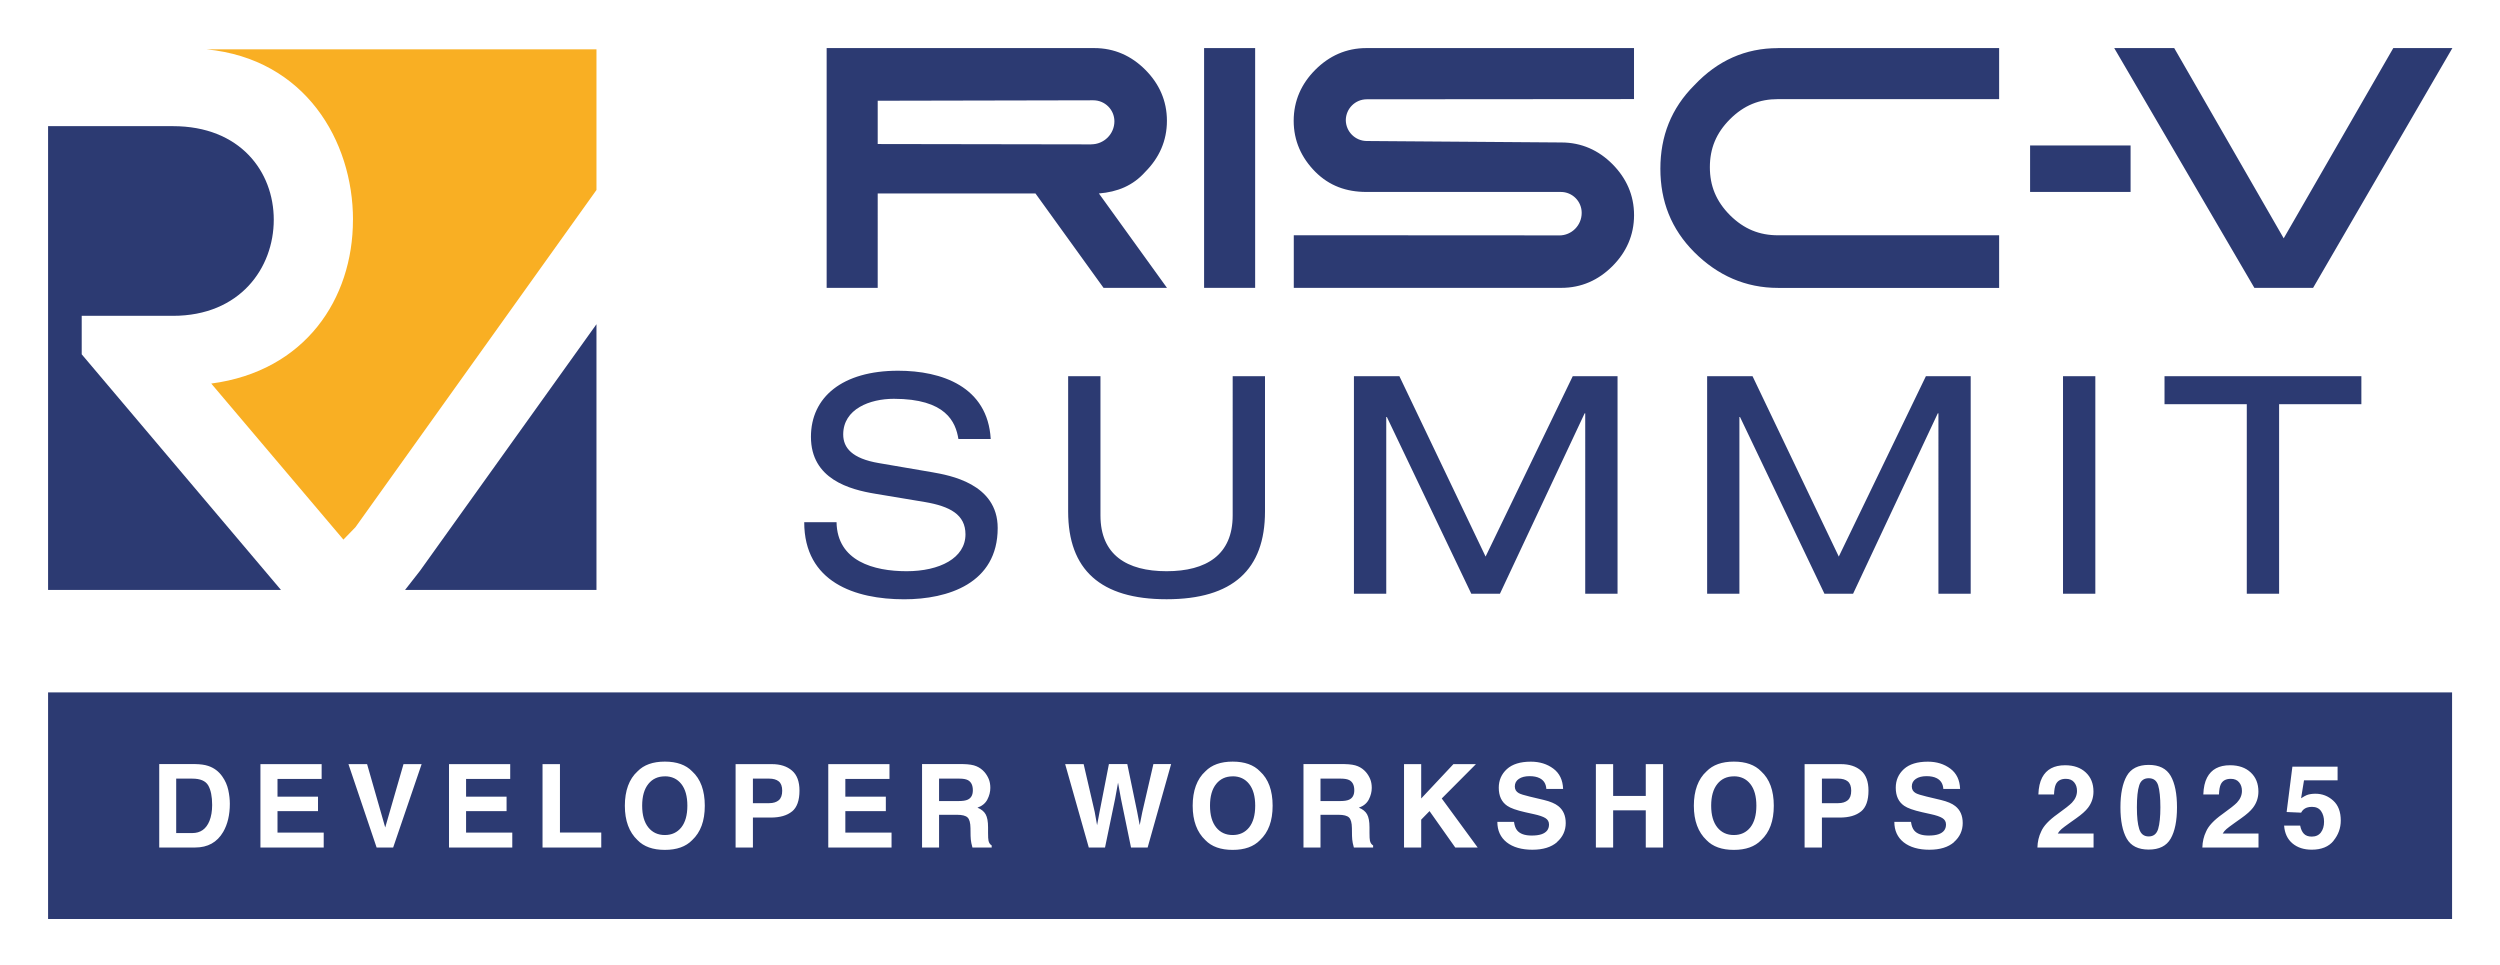
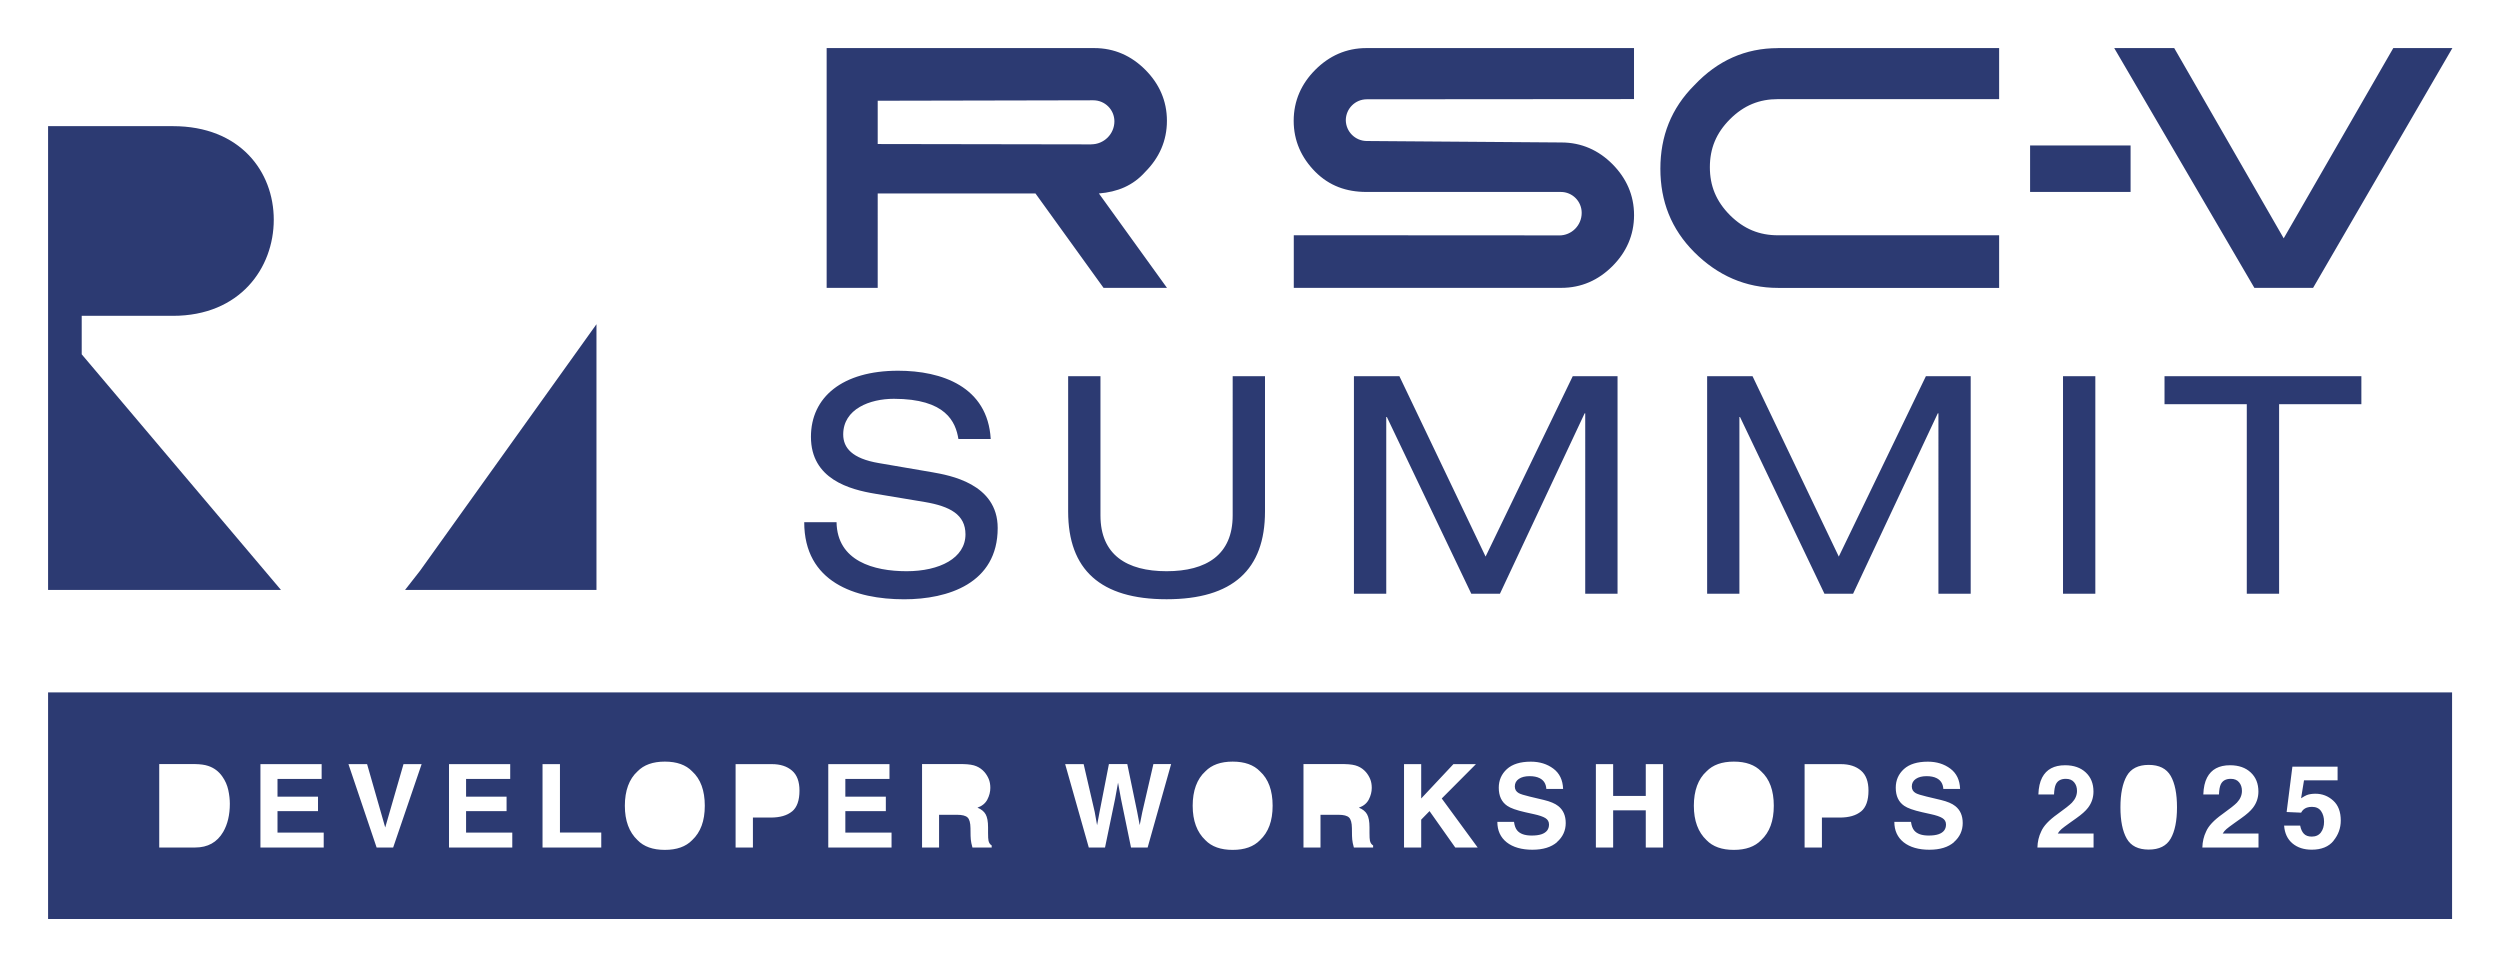
<svg xmlns="http://www.w3.org/2000/svg" role="img" viewBox="-9.52 -9.52 495.04 191.04">
  <title>Logo-RISC-V-DeveloperWorkshops25-Color.svg</title>
  <defs>
    <style>.cls-1{fill:#2c3a72}</style>
  </defs>
-   <path d="M228.91 0h10.11v47.48h-10.11z" class="cls-1" />
  <path d="M299.26 37.09l-52.59-.03v10.42h52.98c3.98 0 7.36-1.54 10.11-4.29 2.75-2.75 4.29-6.13 4.29-10.11s-1.54-7.34-4.29-10.11c-2.75-2.75-6.13-4.28-10.11-4.28l-38.55-.29c-2.27-.02-4.11-1.86-4.13-4.13.02-2.28 1.87-4.13 4.15-4.13l52.92-.04V0h-52.99c-3.99 0-7.36 1.54-10.11 4.29-2.75 2.75-4.29 6.13-4.29 10.11s1.54 7.34 4.29 10.11c2.75 2.75 6.11 3.98 10.11 3.98h38.5c2.29 0 4.14 1.86 4.13 4.15 0 2.46-1.98 4.46-4.44 4.46M342.54 0h43.8v10.11h-43.8c-3.66 0-6.73 1.21-9.5 3.98-2.75 2.75-3.98 5.82-3.98 9.5s1.23 6.73 3.98 9.5c2.77 2.75 5.83 3.98 9.5 3.98h43.8v10.42h-43.78c-6.43 0-11.96-2.46-16.57-7.06-4.59-4.59-6.73-10.11-6.73-16.54s2.14-11.95 6.73-16.54C330.6 2.46 336.1.01 342.53.01M206.55 19.07L164.28 19v-8.57l42.69-.09c2.3 0 4.17 1.85 4.18 4.15 0 2.53-2.07 4.58-4.6 4.57m15.01 28.42l-13.48-18.69c3.66-.3 6.73-1.53 9.18-4.28 2.75-2.76 4.29-6.13 4.29-10.11s-1.54-7.36-4.29-10.11C214.52 1.54 211.14 0 207.16 0h-52.99v47.48h10.11V28.79h31.24L209 47.48h12.56zm215.32 0L409.13 0h11.88l21.68 37.67L464.39 0h11.7l-27.58 47.48h-11.63zm-44.41-28.19h19.9v9.2h-19.9zM156.13 93.87c.12 7.72 7.36 9.72 13.88 9.72s11.65-2.59 11.65-7.3c0-3.92-3.08-5.55-8.03-6.4l-9.78-1.63c-5.13-.84-12.79-2.9-12.79-11.28 0-7.85 6.21-13.09 17.26-13.09 8.63 0 17.74 3.14 18.34 13.52h-6.4c-.54-3.38-2.47-7.96-12.79-7.96-4.71 0-10.02 1.99-10.02 7.06 0 2.65 1.75 4.77 7.06 5.67l10.56 1.81c3.38.6 12.97 2.23 12.97 11.04 0 10.98-9.84 14.12-18.52 14.12-9.71 0-19.79-3.38-19.79-15.27h6.4zm45.86-28.9h6.4v27.58c0 7.78 5.19 11.04 13.09 11.04s13.09-3.26 13.09-11.04V64.97h6.4v26.79c0 11.53-6.4 17.38-19.49 17.38s-19.49-5.85-19.49-17.38V64.97zm99.92 0h8.87v43.08h-6.4V72.33h-.12l-16.77 35.72h-5.67l-16.72-35h-.12v35h-6.4V64.97h9l17.07 35.72 17.26-35.72zm69.93 0h8.87v43.08h-6.39V72.33h-.13l-16.77 35.72h-5.67l-16.72-35h-.12v35h-6.39V64.97h8.99l17.08 35.72 17.25-35.72zm27.15 0h6.4v43.08h-6.4zm36.39 5.55h-16.29v-5.55h38.98v5.55h-16.29v37.53h-6.4V70.52z" class="cls-1" />
-   <path fill="#f9af23" d="M60.37 34.02c0 15.69-9.5 29.96-28.06 32.41l26.17 30.9 2.38-2.45 47.73-66.78V.25H31.38c19.5 1.9 29 18.08 29 33.77" />
  <path d="M73.71 103.42l34.88-48.74v52.61h-37.9l3.02-3.86zM6.66 53.02h18.06c13.31 0 19.97-9.5 19.97-19.03s-6.66-18.53-19.97-18.53H0v91.84h46.12L6.66 60.64v-7.62z" class="cls-1" />
  <g>
-     <path d="M234.57 144.21c-1.37 0-2.46.5-3.27 1.51s-1.22 2.44-1.22 4.3.41 3.29 1.22 4.3c.81 1.01 1.91 1.51 3.27 1.51s2.45-.5 3.26-1.51c.8-1.01 1.2-2.44 1.2-4.3s-.4-3.29-1.2-4.3-1.89-1.52-3.26-1.52zm23.08.74c-.37-.19-.93-.29-1.68-.29h-4.01v4.44h3.91c.78 0 1.36-.09 1.75-.27.69-.31 1.03-.93 1.03-1.86 0-1-.33-1.67-1-2.02zm96.82-.29h-3.22v4.86h3.22c.81 0 1.45-.2 1.91-.59.45-.4.67-1.02.67-1.88s-.23-1.47-.68-1.84c-.45-.37-1.09-.55-1.9-.55zm-20.66-.45c-1.37 0-2.46.5-3.27 1.51s-1.22 2.44-1.22 4.3.41 3.29 1.22 4.3c.81 1.01 1.91 1.51 3.27 1.51s2.45-.5 3.26-1.51c.8-1.01 1.2-2.44 1.2-4.3s-.4-3.29-1.2-4.3-1.89-1.52-3.26-1.52zm-305.26.45h-3.18v10.78h3.18c1.63 0 2.76-.8 3.41-2.41.35-.88.53-1.93.53-3.15 0-1.68-.26-2.97-.78-3.88-.53-.9-1.58-1.34-3.15-1.34zm114.24 0h-3.22v4.86h3.22c.81 0 1.45-.2 1.91-.59.45-.4.67-1.02.67-1.88s-.23-1.47-.68-1.84c-.45-.37-1.09-.55-1.9-.55zm-20.66-.45c-1.37 0-2.46.5-3.27 1.51s-1.22 2.44-1.22 4.3.41 3.29 1.22 4.3c.81 1.01 1.91 1.51 3.27 1.51s2.45-.5 3.26-1.51c.8-1.01 1.2-2.44 1.2-4.3s-.4-3.29-1.2-4.3-1.89-1.52-3.26-1.52zm59.99.74c-.37-.19-.93-.29-1.68-.29h-4.01v4.44h3.91c.78 0 1.36-.09 1.75-.27.69-.31 1.03-.93 1.03-1.86 0-1-.33-1.67-1-2.02z" class="cls-1" />
    <path d="M0 127.58v44.88h476.03v-44.88H0zm34.67 27.64c-1.2 2.05-3.04 3.08-5.54 3.08h-7.12v-16.52h7.12c1.02.02 1.88.13 2.56.36 1.16.38 2.1 1.08 2.81 2.1.58.82.97 1.71 1.18 2.67.21.96.31 1.87.31 2.73 0 2.2-.44 4.06-1.32 5.58zm19.9 3.09H42.05v-16.52h12.12v2.93h-8.74v3.51h8.02v2.87h-8.02v4.25h9.15v2.97zm13.75 0h-3.26l-5.58-16.52h3.69l3.59 12.54 3.62-12.54h3.59l-5.64 16.52zm23.59 0H79.39v-16.52h12.12v2.93h-8.74v3.51h8.02v2.87h-8.02v4.25h9.15v2.97zm17.63 0H97.91v-16.52h3.45v13.55h8.18v2.97zm18-1.47c-1.25 1.29-3.05 1.93-5.41 1.93s-4.17-.64-5.41-1.93c-1.67-1.58-2.51-3.85-2.51-6.81s.84-5.3 2.51-6.81c1.25-1.29 3.05-1.93 5.41-1.93s4.17.64 5.41 1.93c1.67 1.52 2.5 3.79 2.5 6.81s-.83 5.24-2.5 6.81zm19.77-5.68c-.99.81-2.39 1.21-4.23 1.21h-3.51v5.94h-3.43v-16.52h7.2c1.66 0 2.98.43 3.97 1.28.99.85 1.48 2.17 1.48 3.96 0 1.95-.49 3.33-1.48 4.14zm19.7 7.15h-12.52v-16.52h12.12v2.93h-8.74v3.51h8.02v2.87h-8.02v4.25h9.15v2.97zm19.83 0h-3.8c-.1-.37-.18-.66-.22-.89-.09-.46-.14-.94-.15-1.42l-.02-1.54c-.01-1.05-.21-1.76-.58-2.11s-1.06-.53-2.08-.53h-3.56v6.48h-3.37v-16.52h8.1c1.16.02 2.05.16 2.67.43.62.26 1.15.65 1.59 1.15.36.42.64.88.85 1.39.21.51.31 1.09.31 1.74 0 .78-.2 1.56-.59 2.31s-1.05 1.29-1.96 1.61c.76.31 1.3.74 1.62 1.31s.48 1.43.48 2.58v1.11c0 .75.03 1.27.09 1.54.09.43.3.74.63.94v.41zm30.9 0h-3.3l-1.99-9.66-.58-3.19-.58 3.19-2 9.66h-3.21l-4.68-16.52h3.66l2.19 9.46.47 2.63.48-2.58 1.86-9.52h3.64l1.96 9.46.5 2.63.5-2.53 2.21-9.56h3.51l-4.65 16.52zm22.24-1.47c-1.25 1.29-3.05 1.93-5.41 1.93s-4.17-.64-5.41-1.93c-1.67-1.58-2.51-3.85-2.51-6.81s.84-5.3 2.51-6.81c1.25-1.29 3.05-1.93 5.41-1.93s4.17.64 5.41 1.93c1.67 1.52 2.5 3.79 2.5 6.81s-.83 5.24-2.5 6.81zm22.39 1.47h-3.8c-.1-.37-.18-.66-.22-.89-.09-.46-.14-.94-.15-1.42l-.02-1.54c-.01-1.05-.21-1.76-.58-2.11s-1.06-.53-2.08-.53h-3.56v6.48h-3.37v-16.52h8.1c1.16.02 2.05.16 2.67.43.62.26 1.15.65 1.59 1.15.36.42.64.88.85 1.39.21.51.31 1.09.31 1.74 0 .78-.2 1.56-.59 2.31s-1.05 1.29-1.96 1.61c.76.31 1.3.74 1.62 1.31s.48 1.43.48 2.58v1.11c0 .75.03 1.27.09 1.54.09.43.3.74.63.94v.41zm16.28 0l-5.1-7.22-1.65 1.69v5.53h-3.4v-16.52h3.4v6.8l6.38-6.8h4.46l-6.77 6.8 7.12 9.72h-4.44zm20.15-1.07c-1.15 1-2.79 1.5-4.89 1.5s-3.84-.49-5.08-1.47c-1.23-.98-1.85-2.33-1.85-4.05h3.3c.1.75.31 1.32.62 1.69.56.68 1.52 1.02 2.88 1.02.81 0 1.48-.09 1.98-.27.96-.34 1.45-.98 1.45-1.92 0-.55-.24-.97-.72-1.27-.48-.29-1.23-.55-2.25-.77l-1.75-.39c-1.72-.39-2.91-.81-3.56-1.27-1.11-.76-1.67-1.95-1.67-3.58 0-1.48.54-2.71 1.61-3.69 1.08-.98 2.66-1.47 4.74-1.47 1.74 0 3.23.46 4.46 1.38 1.23.92 1.87 2.26 1.93 4.02h-3.32c-.06-.99-.49-1.7-1.3-2.12-.54-.28-1.21-.41-2.01-.41-.89 0-1.6.18-2.13.54-.53.36-.8.86-.8 1.5 0 .59.26 1.03.78 1.32.34.19 1.05.42 2.15.68l2.85.68c1.25.3 2.19.7 2.82 1.2.99.78 1.48 1.9 1.48 3.37s-.58 2.76-1.73 3.76zm21 1.07h-3.43v-7.37h-6.46v7.37h-3.42v-16.52h3.42v6.3h6.46v-6.3h3.43v16.52zm19.42-1.47c-1.25 1.29-3.05 1.93-5.41 1.93s-4.17-.64-5.41-1.93c-1.67-1.58-2.51-3.85-2.51-6.81s.84-5.3 2.51-6.81c1.25-1.29 3.05-1.93 5.41-1.93s4.17.64 5.41 1.93c1.67 1.52 2.5 3.79 2.5 6.81s-.83 5.24-2.5 6.81zm19.77-5.68c-.99.81-2.39 1.21-4.23 1.21h-3.51v5.94h-3.43v-16.52h7.2c1.66 0 2.98.43 3.97 1.28.99.85 1.48 2.17 1.48 3.96 0 1.95-.49 3.33-1.48 4.14zm18.42 6.08c-1.15 1-2.78 1.5-4.89 1.5s-3.84-.49-5.08-1.47c-1.23-.98-1.85-2.33-1.85-4.05h3.3c.1.75.31 1.32.62 1.69.56.68 1.52 1.02 2.88 1.02.81 0 1.48-.09 1.98-.27.96-.34 1.45-.98 1.45-1.92 0-.55-.24-.97-.72-1.27-.48-.29-1.23-.55-2.25-.77l-1.75-.39c-1.72-.39-2.91-.81-3.56-1.27-1.11-.76-1.67-1.95-1.67-3.58 0-1.48.54-2.71 1.61-3.69 1.08-.98 2.66-1.47 4.74-1.47 1.74 0 3.23.46 4.46 1.38 1.23.92 1.87 2.26 1.93 4.02h-3.32c-.06-.99-.49-1.7-1.3-2.12-.54-.28-1.21-.41-2.01-.41-.89 0-1.6.18-2.13.54-.53.36-.8.86-.8 1.5 0 .59.26 1.03.78 1.32.34.19 1.05.42 2.15.68l2.85.68c1.25.3 2.19.7 2.82 1.2.99.78 1.48 1.9 1.48 3.37s-.58 2.76-1.73 3.76zm27.64 1.07h-11.13c.03-1.17.28-2.23.75-3.19.46-1.08 1.53-2.23 3.23-3.44 1.47-1.05 2.42-1.81 2.86-2.26.67-.71 1-1.49 1-2.33 0-.69-.19-1.26-.57-1.71-.38-.46-.93-.68-1.64-.68-.97 0-1.63.36-1.98 1.09-.2.42-.32 1.08-.36 2h-3.1c.05-1.38.3-2.5.75-3.35.85-1.62 2.36-2.43 4.54-2.43 1.72 0 3.09.48 4.1 1.43 1.02.95 1.52 2.21 1.52 3.78 0 1.2-.36 2.27-1.08 3.21-.47.62-1.24 1.31-2.32 2.07l-1.28.91c-.8.57-1.35.98-1.64 1.23-.3.25-.54.55-.75.89h7.09v2.81zm15.26-1.77c-.83 1.45-2.28 2.17-4.35 2.17s-3.52-.72-4.35-2.17c-.83-1.45-1.25-3.52-1.25-6.2s.42-4.75 1.25-6.21c.83-1.46 2.28-2.19 4.35-2.19s3.52.73 4.36 2.19c.83 1.46 1.24 3.53 1.24 6.21s-.42 4.75-1.25 6.2zm17.4 1.77h-11.13c.03-1.17.28-2.23.75-3.19.46-1.08 1.53-2.23 3.23-3.44 1.47-1.05 2.42-1.81 2.86-2.26.67-.71 1-1.49 1-2.33 0-.69-.19-1.26-.57-1.71-.38-.46-.93-.68-1.64-.68-.97 0-1.63.36-1.98 1.09-.2.42-.32 1.08-.36 2h-3.1c.05-1.38.3-2.5.75-3.35.85-1.62 2.36-2.43 4.54-2.43 1.72 0 3.09.48 4.1 1.43 1.02.95 1.52 2.21 1.52 3.78 0 1.2-.36 2.27-1.08 3.21-.47.62-1.24 1.31-2.32 2.07l-1.28.91c-.8.57-1.35.98-1.64 1.23-.3.25-.54.55-.75.89h7.09v2.81zm14.86-1.35c-.96 1.18-2.41 1.77-4.33 1.77-1.55 0-2.82-.41-3.81-1.24-.99-.83-1.55-2.01-1.66-3.53h3.18c.13.69.37 1.23.73 1.61s.88.57 1.57.57c.79 0 1.4-.28 1.81-.83s.62-1.26.62-2.1-.19-1.53-.58-2.1c-.39-.57-.99-.86-1.82-.86-.39 0-.72.05-1.01.15-.5.18-.88.51-1.13 1l-2.87-.13 1.14-8.98h8.95V145h-6.65l-.58 3.55c.49-.32.88-.53 1.15-.64.46-.17 1.03-.26 1.69-.26 1.34 0 2.52.45 3.52 1.36 1 .9 1.5 2.22 1.5 3.94 0 1.5-.48 2.84-1.45 4.02z" class="cls-1" />
-     <path d="M415.96 144.58c-.95 0-1.58.47-1.88 1.41-.31.94-.46 2.39-.46 4.35s.15 3.3.46 4.29c.31.99.93 1.48 1.88 1.48s1.57-.5 1.87-1.49c.29-.99.44-2.41.44-4.28s-.15-3.41-.44-4.35c-.3-.94-.92-1.41-1.87-1.41z" class="cls-1" />
  </g>
</svg>